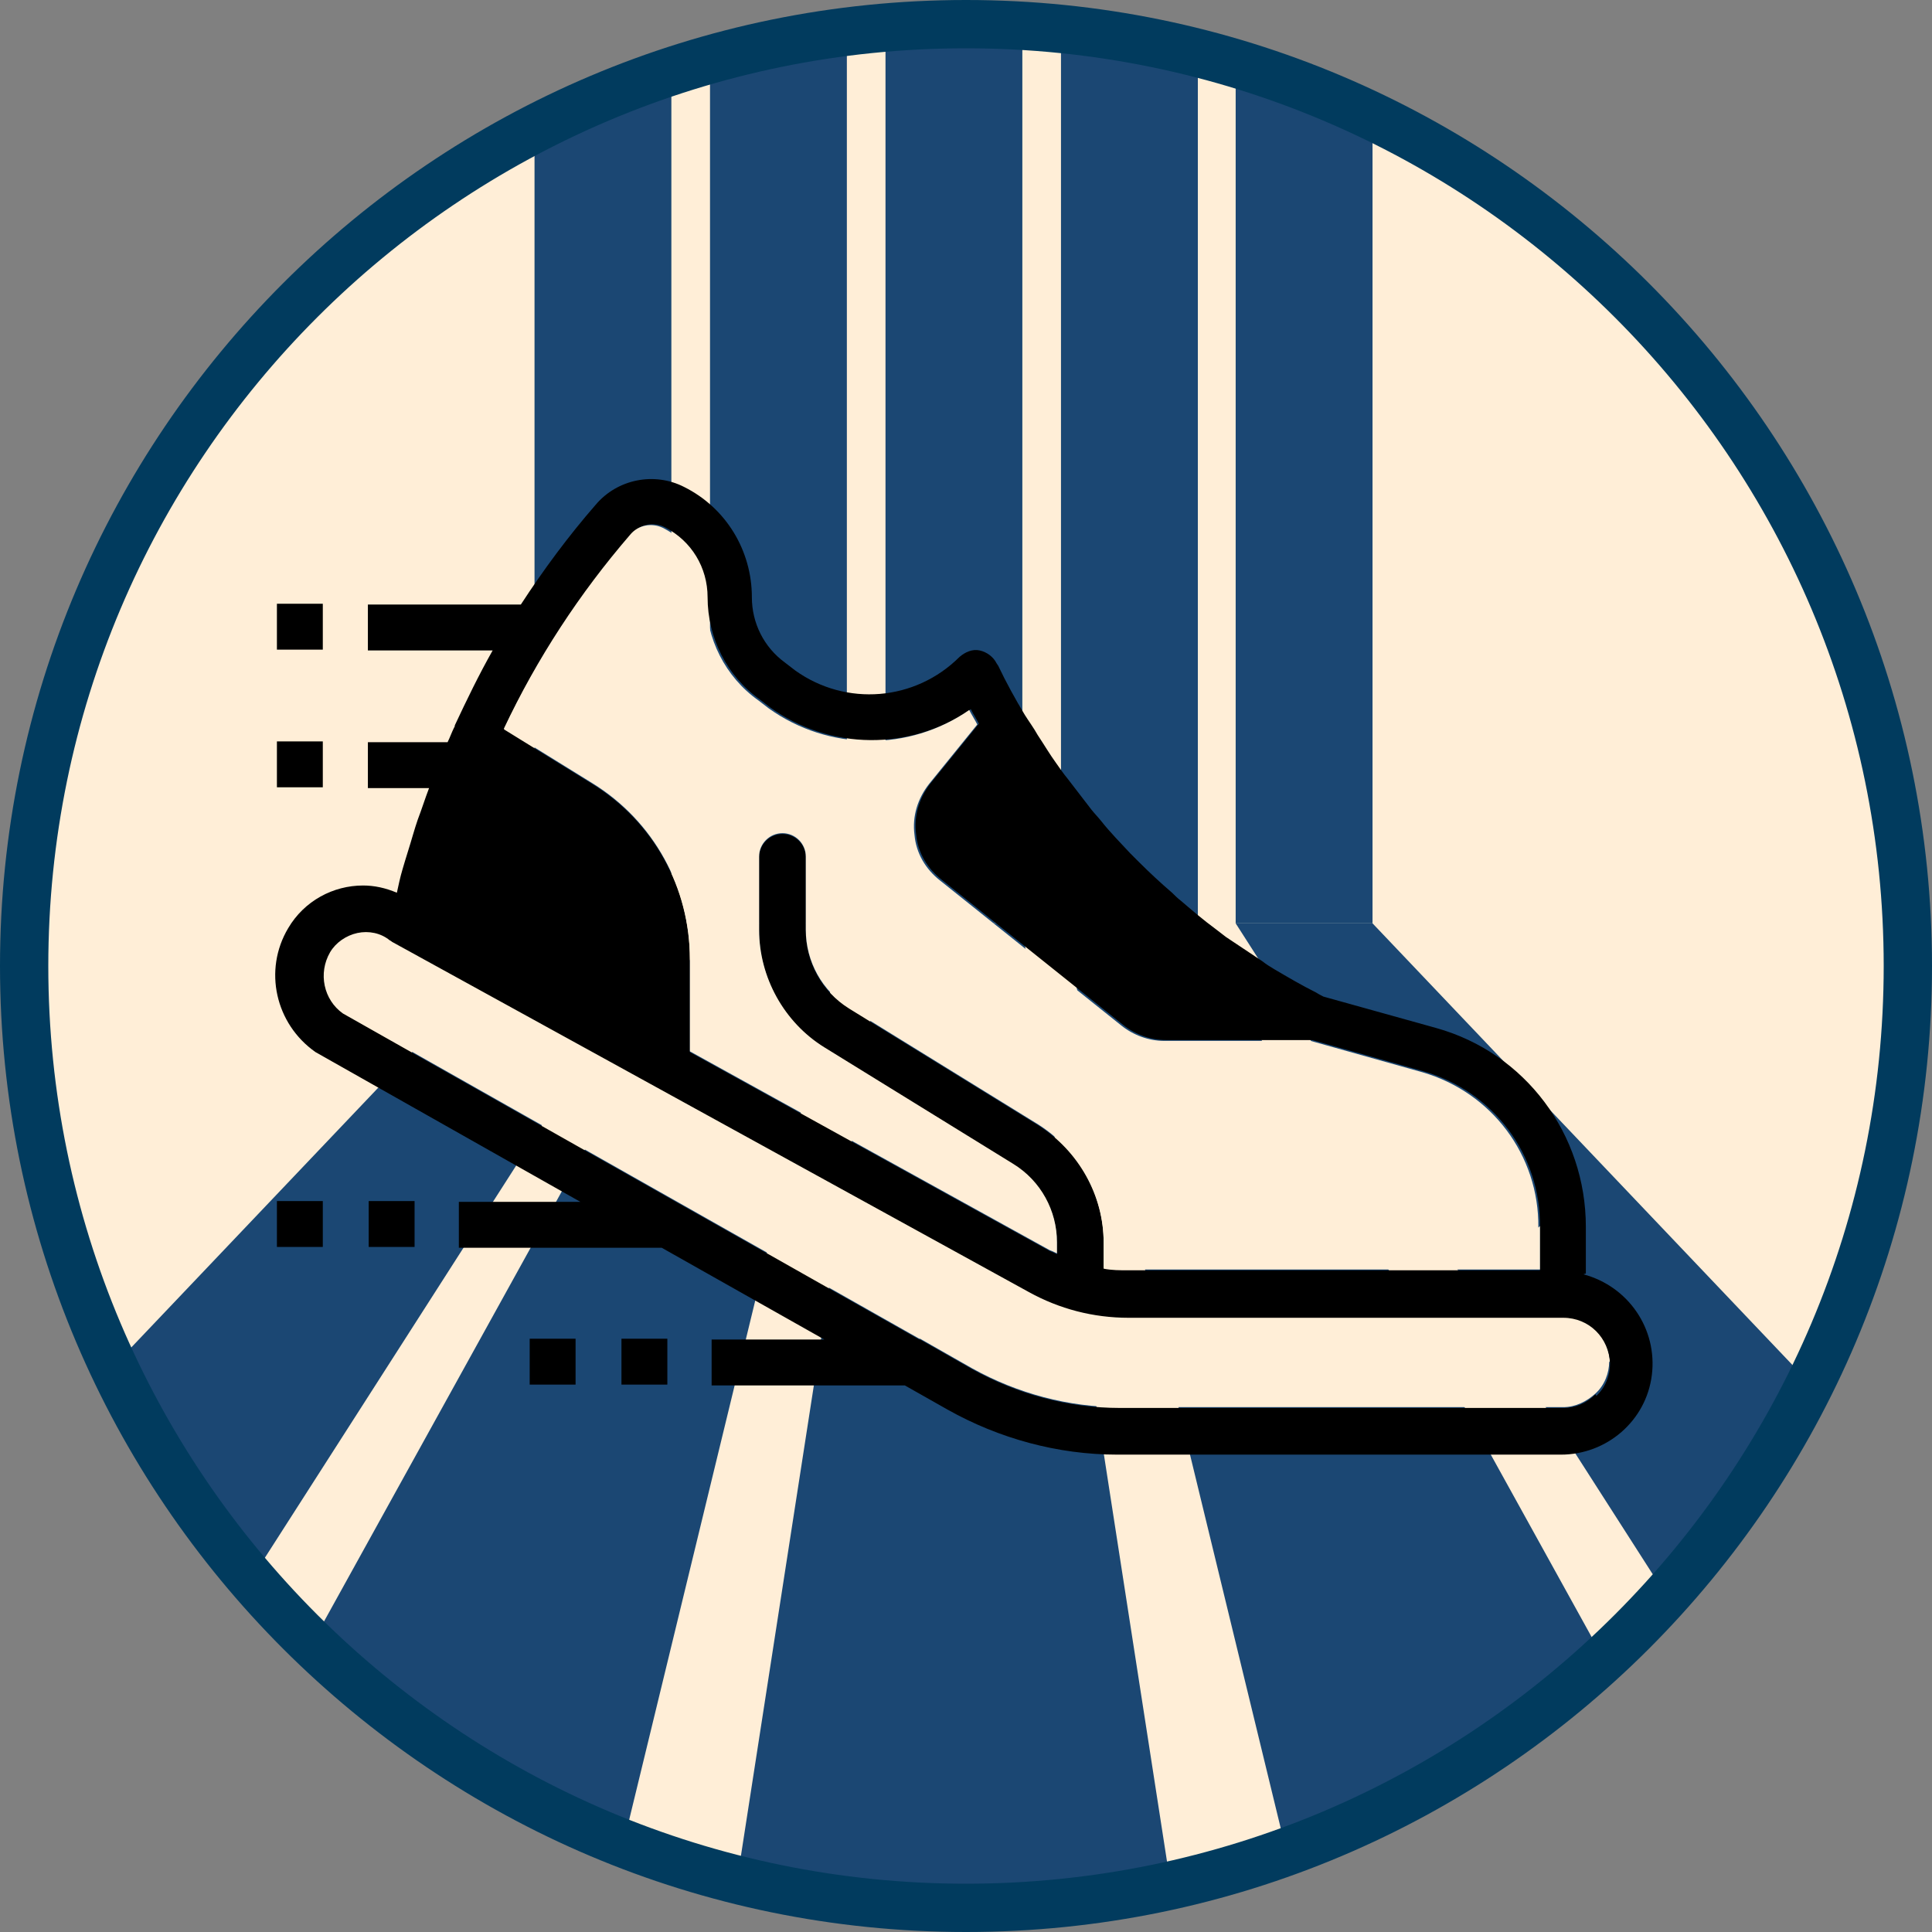
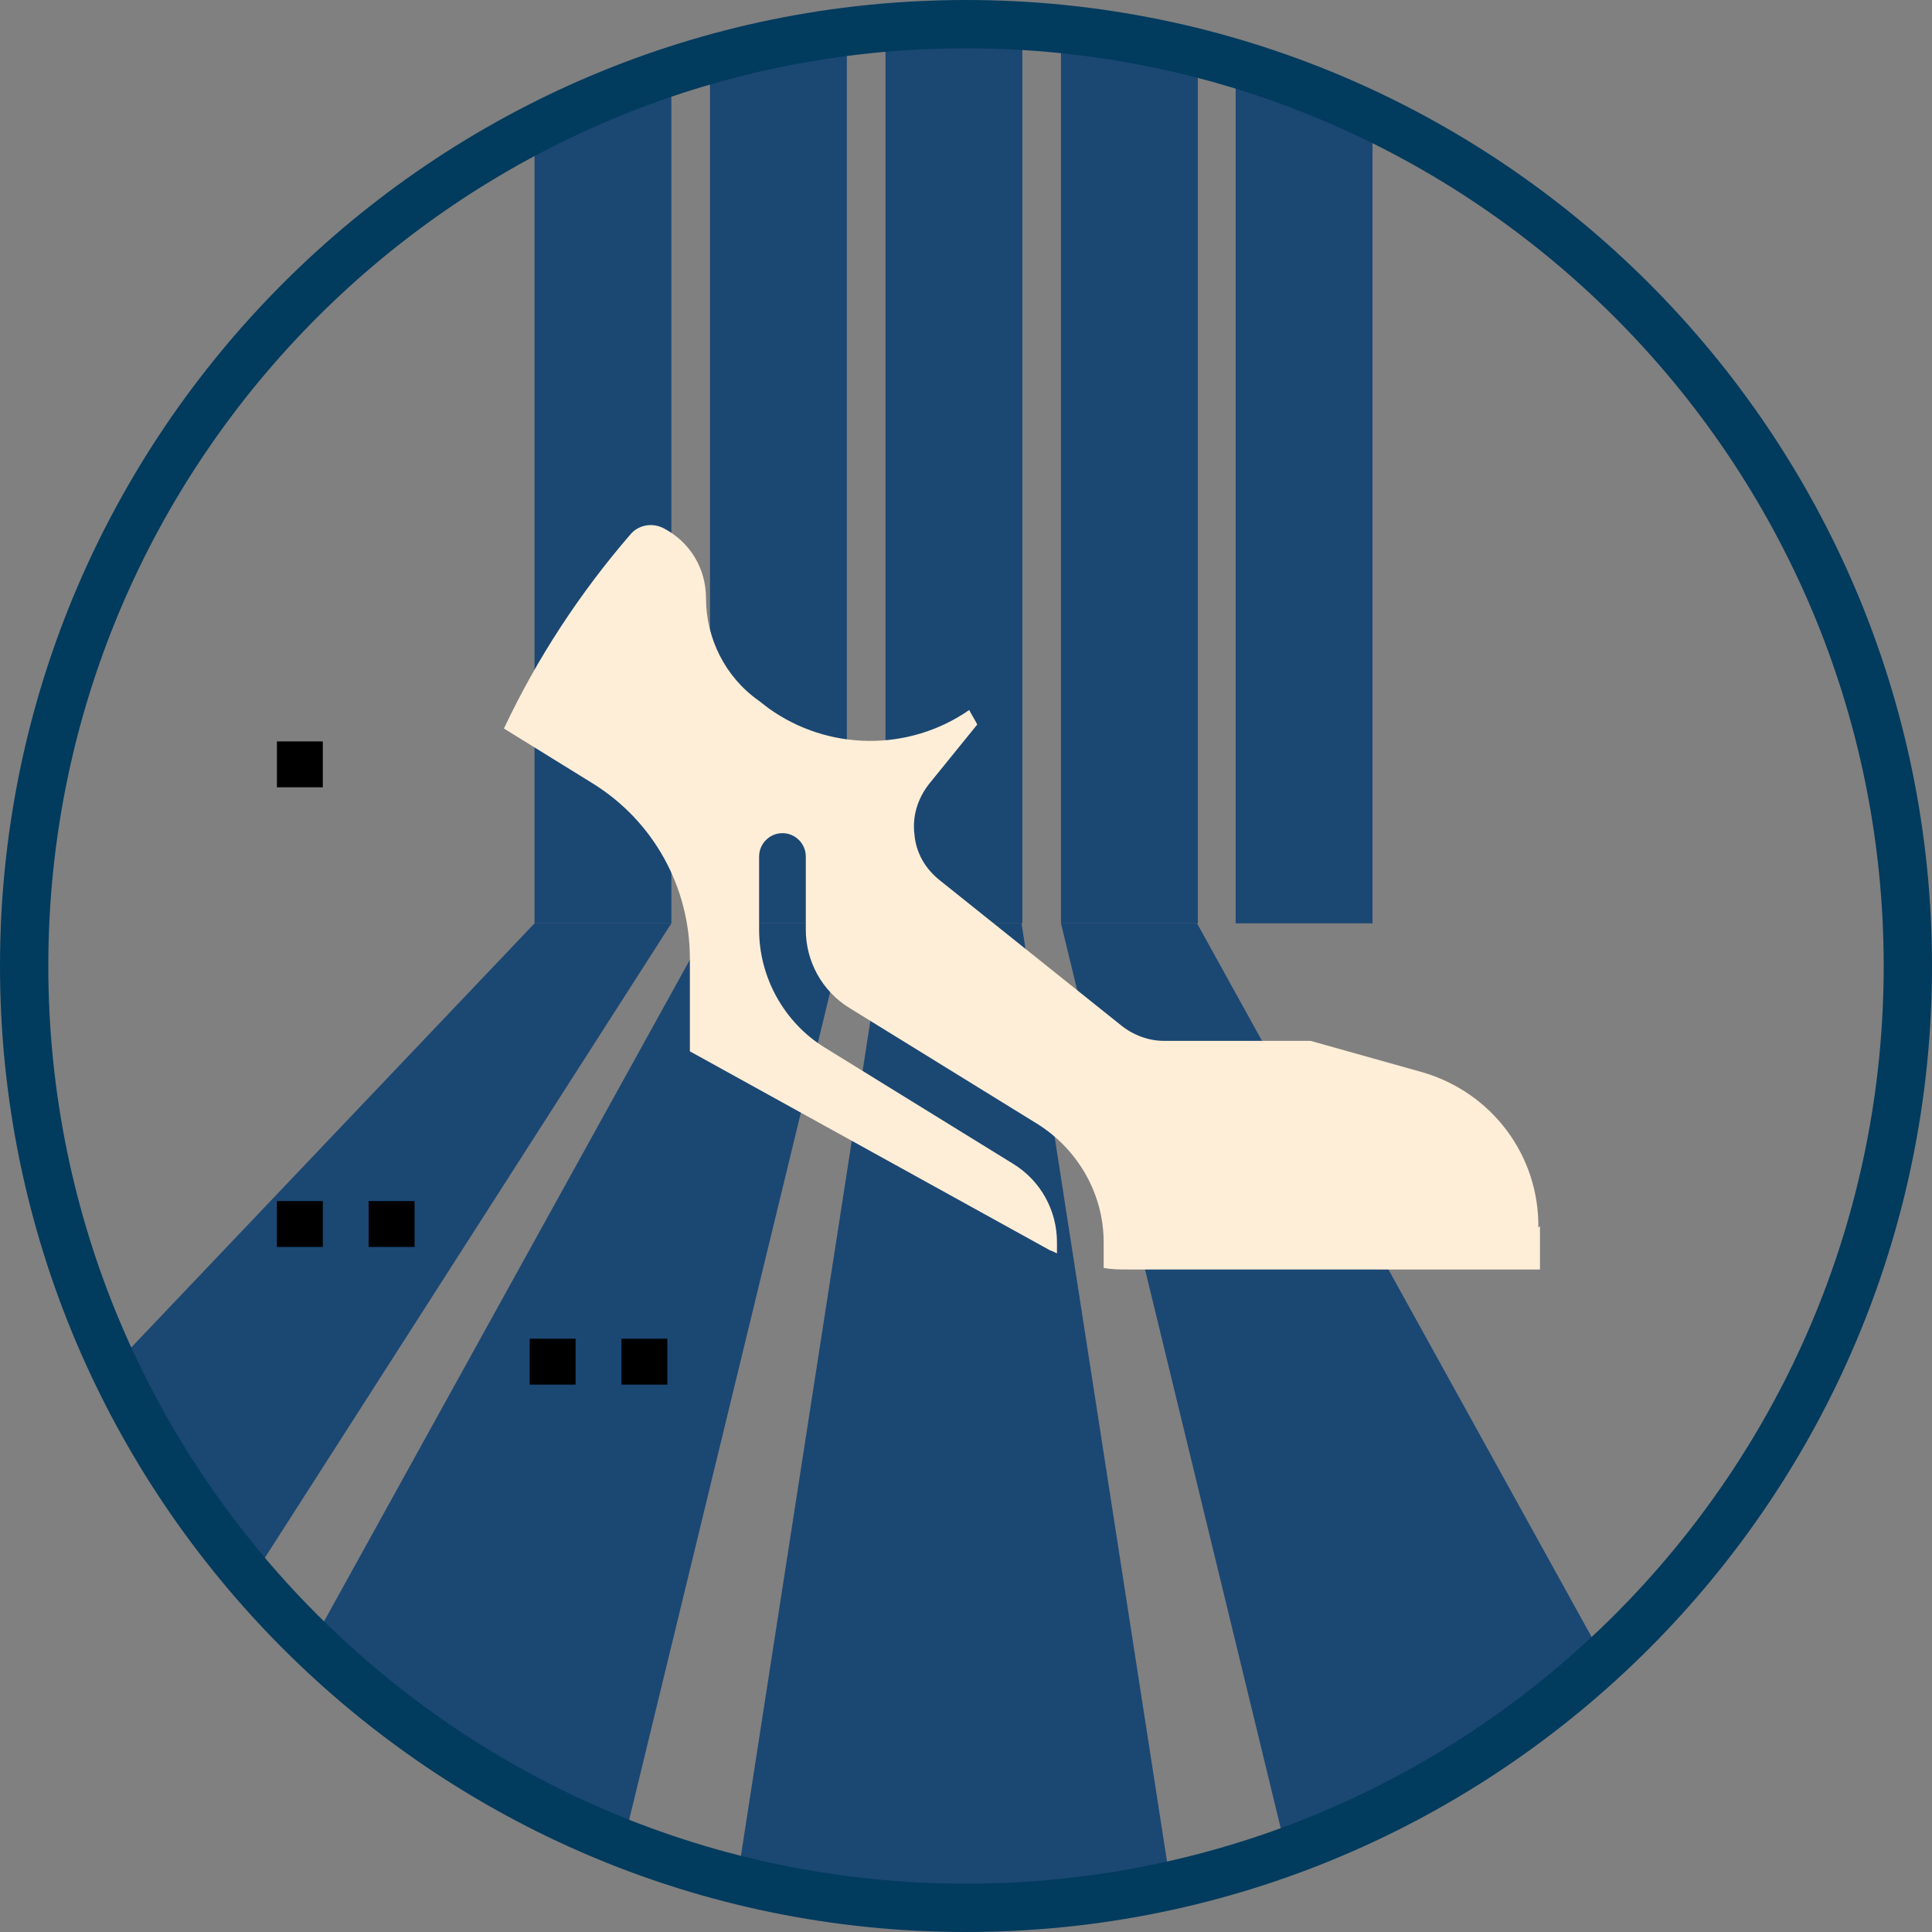
<svg xmlns="http://www.w3.org/2000/svg" id="Layer_2" data-name="Layer 2" viewBox="0 0 24 24">
  <rect x="0" y="0" width="24" height="24" fill="#808080" stroke="none" />
  <defs>
    <style>
      .cls-1 {
        clip-path: url(#clippath);
      }

      .cls-2 {
        fill: none;
      }

      .cls-2, .cls-3, .cls-4, .cls-5, .cls-6 {
        stroke-width: 0px;
      }

      .cls-4 {
        fill: #1b4773;
      }

      .cls-5 {
        fill: #ffeed7;
      }

      .cls-6 {
        fill: #013b5e;
      }
    </style>
    <clipPath id="clippath">
      <circle class="cls-2" cx="12" cy="12" r="11.7" />
    </clipPath>
  </defs>
  <g id="Layer_2-2" data-name="Layer 2">
    <g id="Layer_1-2" data-name="Layer 1-2">
      <g>
-         <circle class="cls-5" cx="12" cy="12" r="11.7" />
        <g class="cls-1">
          <g>
            <g>
              <rect class="cls-4" x="15.35" y="-34.32" width="1.7" height="45.79" />
              <rect class="cls-4" x="13.18" y="-34.32" width="1.7" height="45.79" />
              <rect class="cls-4" x="11" y="-34.32" width="1.7" height="45.79" />
              <rect class="cls-4" x="8.82" y="-34.32" width="1.7" height="45.79" />
              <rect class="cls-4" x="6.64" y="-34.32" width="1.7" height="45.79" />
            </g>
            <g>
-               <polygon class="cls-4" points="25.64 27.53 15.35 11.47 17.05 11.47 32.32 27.53 25.64 27.53" />
              <polygon class="cls-4" points="17.08 27.53 13.18 11.47 14.87 11.47 23.75 27.53 17.08 27.53" />
              <polygon class="cls-4" points="8.51 27.53 11 11.47 12.69 11.47 15.18 27.53 8.51 27.53" />
              <polygon class="cls-4" points="-.06 27.53 8.82 11.47 10.52 11.47 6.62 27.53 -.06 27.53" />
              <polygon class="cls-4" points="-8.63 27.53 6.64 11.47 8.34 11.47 -1.95 27.53 -8.63 27.53" />
            </g>
          </g>
        </g>
        <path class="cls-6" d="m12,24C5.38,24,0,18.62,0,12S5.38,0,12,0s12,5.38,12,12-5.38,12-12,12ZM12,.6C5.71.6.6,5.71.6,12s5.11,11.4,11.4,11.4,11.4-5.11,11.4-11.4S18.29.6,12,.6Z" />
      </g>
      <g>
-         <path class="cls-5" d="m19.99,16.91c0,.15-.06.3-.17.4s-.25.17-.4.17h-5.51c-.64,0-1.27-.17-1.83-.48l-.65-.37h0s-.01,0-.01,0l-7.16-4.05c-.24-.17-.31-.5-.16-.76.07-.12.2-.21.34-.24s.29,0,.4.09c0,0,.02.01.03.02l7.91,4.35c.38.21.8.32,1.24.32h5.4c.32,0,.57.25.58.57Z" />
-         <path class="cls-3" d="m19.7,15.82h0v-.58c0-1.15-.75-2.16-1.86-2.47l-1.4-.39s-.06-.03-.09-.05c-.18-.09-.35-.19-.52-.29-.05-.03-.1-.06-.15-.1-.15-.1-.3-.2-.45-.3-.04-.03-.09-.07-.13-.1-.15-.11-.29-.23-.43-.35-.04-.03-.08-.07-.11-.1-.14-.12-.28-.25-.41-.38-.04-.04-.07-.07-.11-.11-.12-.13-.25-.26-.36-.4-.04-.05-.08-.09-.12-.14-.1-.13-.2-.26-.3-.39-.05-.06-.09-.12-.14-.19-.08-.11-.15-.23-.23-.35-.05-.09-.11-.17-.16-.25-.12-.2-.23-.4-.33-.61l-.02-.03h0c-.04-.08-.12-.14-.21-.16s-.18.02-.25.08c-.55.55-1.41.62-2.04.17l-.13-.1h0c-.26-.19-.41-.49-.41-.81,0-.58-.32-1.11-.84-1.37-.37-.19-.83-.1-1.1.22-.34.39-.65.81-.93,1.24h-1.9v.57h1.55c-.17.3-.32.61-.47.93,0,0,0,0,0,0,0,0,0,.02-.01.03-.03.06-.05.12-.08.18h-.99v.57h.76c-.05.13-.09.26-.14.39-.02.06-.04.12-.06.19-.04.14-.09.29-.13.43-.03.1-.05.2-.07.29-.14-.06-.28-.09-.42-.09-.37,0-.73.19-.93.53-.31.52-.16,1.19.34,1.54l3.29,1.86h-1.51v.57h2.52l2.02,1.14h-1.4v.57h2.4l.53.3c.64.36,1.37.56,2.11.56h5.51c.57,0,1.06-.42,1.13-.99.07-.57-.29-1.1-.85-1.25h0ZM7.85,6.63c.1-.12.27-.15.41-.08.33.17.53.5.53.87,0,.5.24.98.65,1.27l.13.1c.74.53,1.74.54,2.49.02.03.06.07.12.1.18l-.6.74c-.14.18-.21.4-.18.63.02.23.14.43.32.57l2.25,1.8c.15.12.34.19.53.19h1.82l1.39.39c.86.25,1.45,1.03,1.44,1.93v.54h-5.12c-.1,0-.2,0-.3-.02v-.32c0-.59-.31-1.14-.81-1.46l-2.35-1.45c-.34-.21-.54-.58-.54-.97v-.91c0-.16-.13-.29-.29-.29s-.29.13-.29.29v.91c0,.59.31,1.15.81,1.46l2.35,1.45c.34.21.54.58.54.97v.14s-.06-.03-.09-.04l-4.47-2.47v-1.15c0-.89-.45-1.71-1.21-2.18l-1.1-.68c.41-.87.94-1.68,1.57-2.41h0Zm11.97,10.69c-.11.11-.25.17-.4.17h-5.51c-.64,0-1.27-.17-1.83-.48l-.65-.37h0s-.01,0-.01,0l-7.16-4.05c-.24-.17-.31-.5-.16-.76.07-.12.2-.21.34-.24s.29,0,.4.09c0,0,.02.01.03.02l7.91,4.35c.38.21.8.32,1.24.32h5.4c.32,0,.57.25.58.57,0,.15-.06.3-.17.4h0Z" />
        <path class="cls-5" d="m19.13,15.23v.54h-5.12c-.1,0-.2,0-.3-.02v-.32c0-.59-.31-1.14-.81-1.46l-2.35-1.45c-.34-.21-.54-.58-.54-.97v-.91c0-.16-.13-.29-.29-.29s-.29.13-.29.29v.91c0,.59.31,1.15.81,1.46l2.35,1.45c.34.21.54.58.54.97v.14s-.06-.03-.09-.04l-4.47-2.47v-1.15c0-.89-.45-1.71-1.21-2.18l-1.1-.68c.41-.87.94-1.68,1.57-2.41.1-.12.27-.15.41-.08.33.17.53.5.53.87,0,.5.24.98.65,1.27l.13.1c.74.53,1.74.54,2.49.02.03.06.07.12.1.18l-.6.74c-.14.18-.21.4-.18.63.02.23.14.43.32.57l2.25,1.8c.15.12.34.19.53.19h1.82l1.39.39c.86.25,1.45,1.03,1.44,1.93h0Z" />
        <path class="cls-3" d="m3.44,14.92h.57v.57h-.57v-.57Z" />
        <path class="cls-3" d="m4.58,14.92h.57v.57h-.57v-.57Z" />
-         <path class="cls-3" d="m6.58,16.63h.57v.57h-.57v-.57Z" />
+         <path class="cls-3" d="m6.58,16.63h.57v.57h-.57v-.57" />
        <path class="cls-3" d="m7.72,16.63h.57v.57h-.57v-.57Z" />
-         <path class="cls-3" d="m3.44,7.5h.57v.57h-.57v-.57Z" />
        <path class="cls-3" d="m3.44,9.21h.57v.57h-.57v-.57Z" />
      </g>
    </g>
  </g>
</svg>